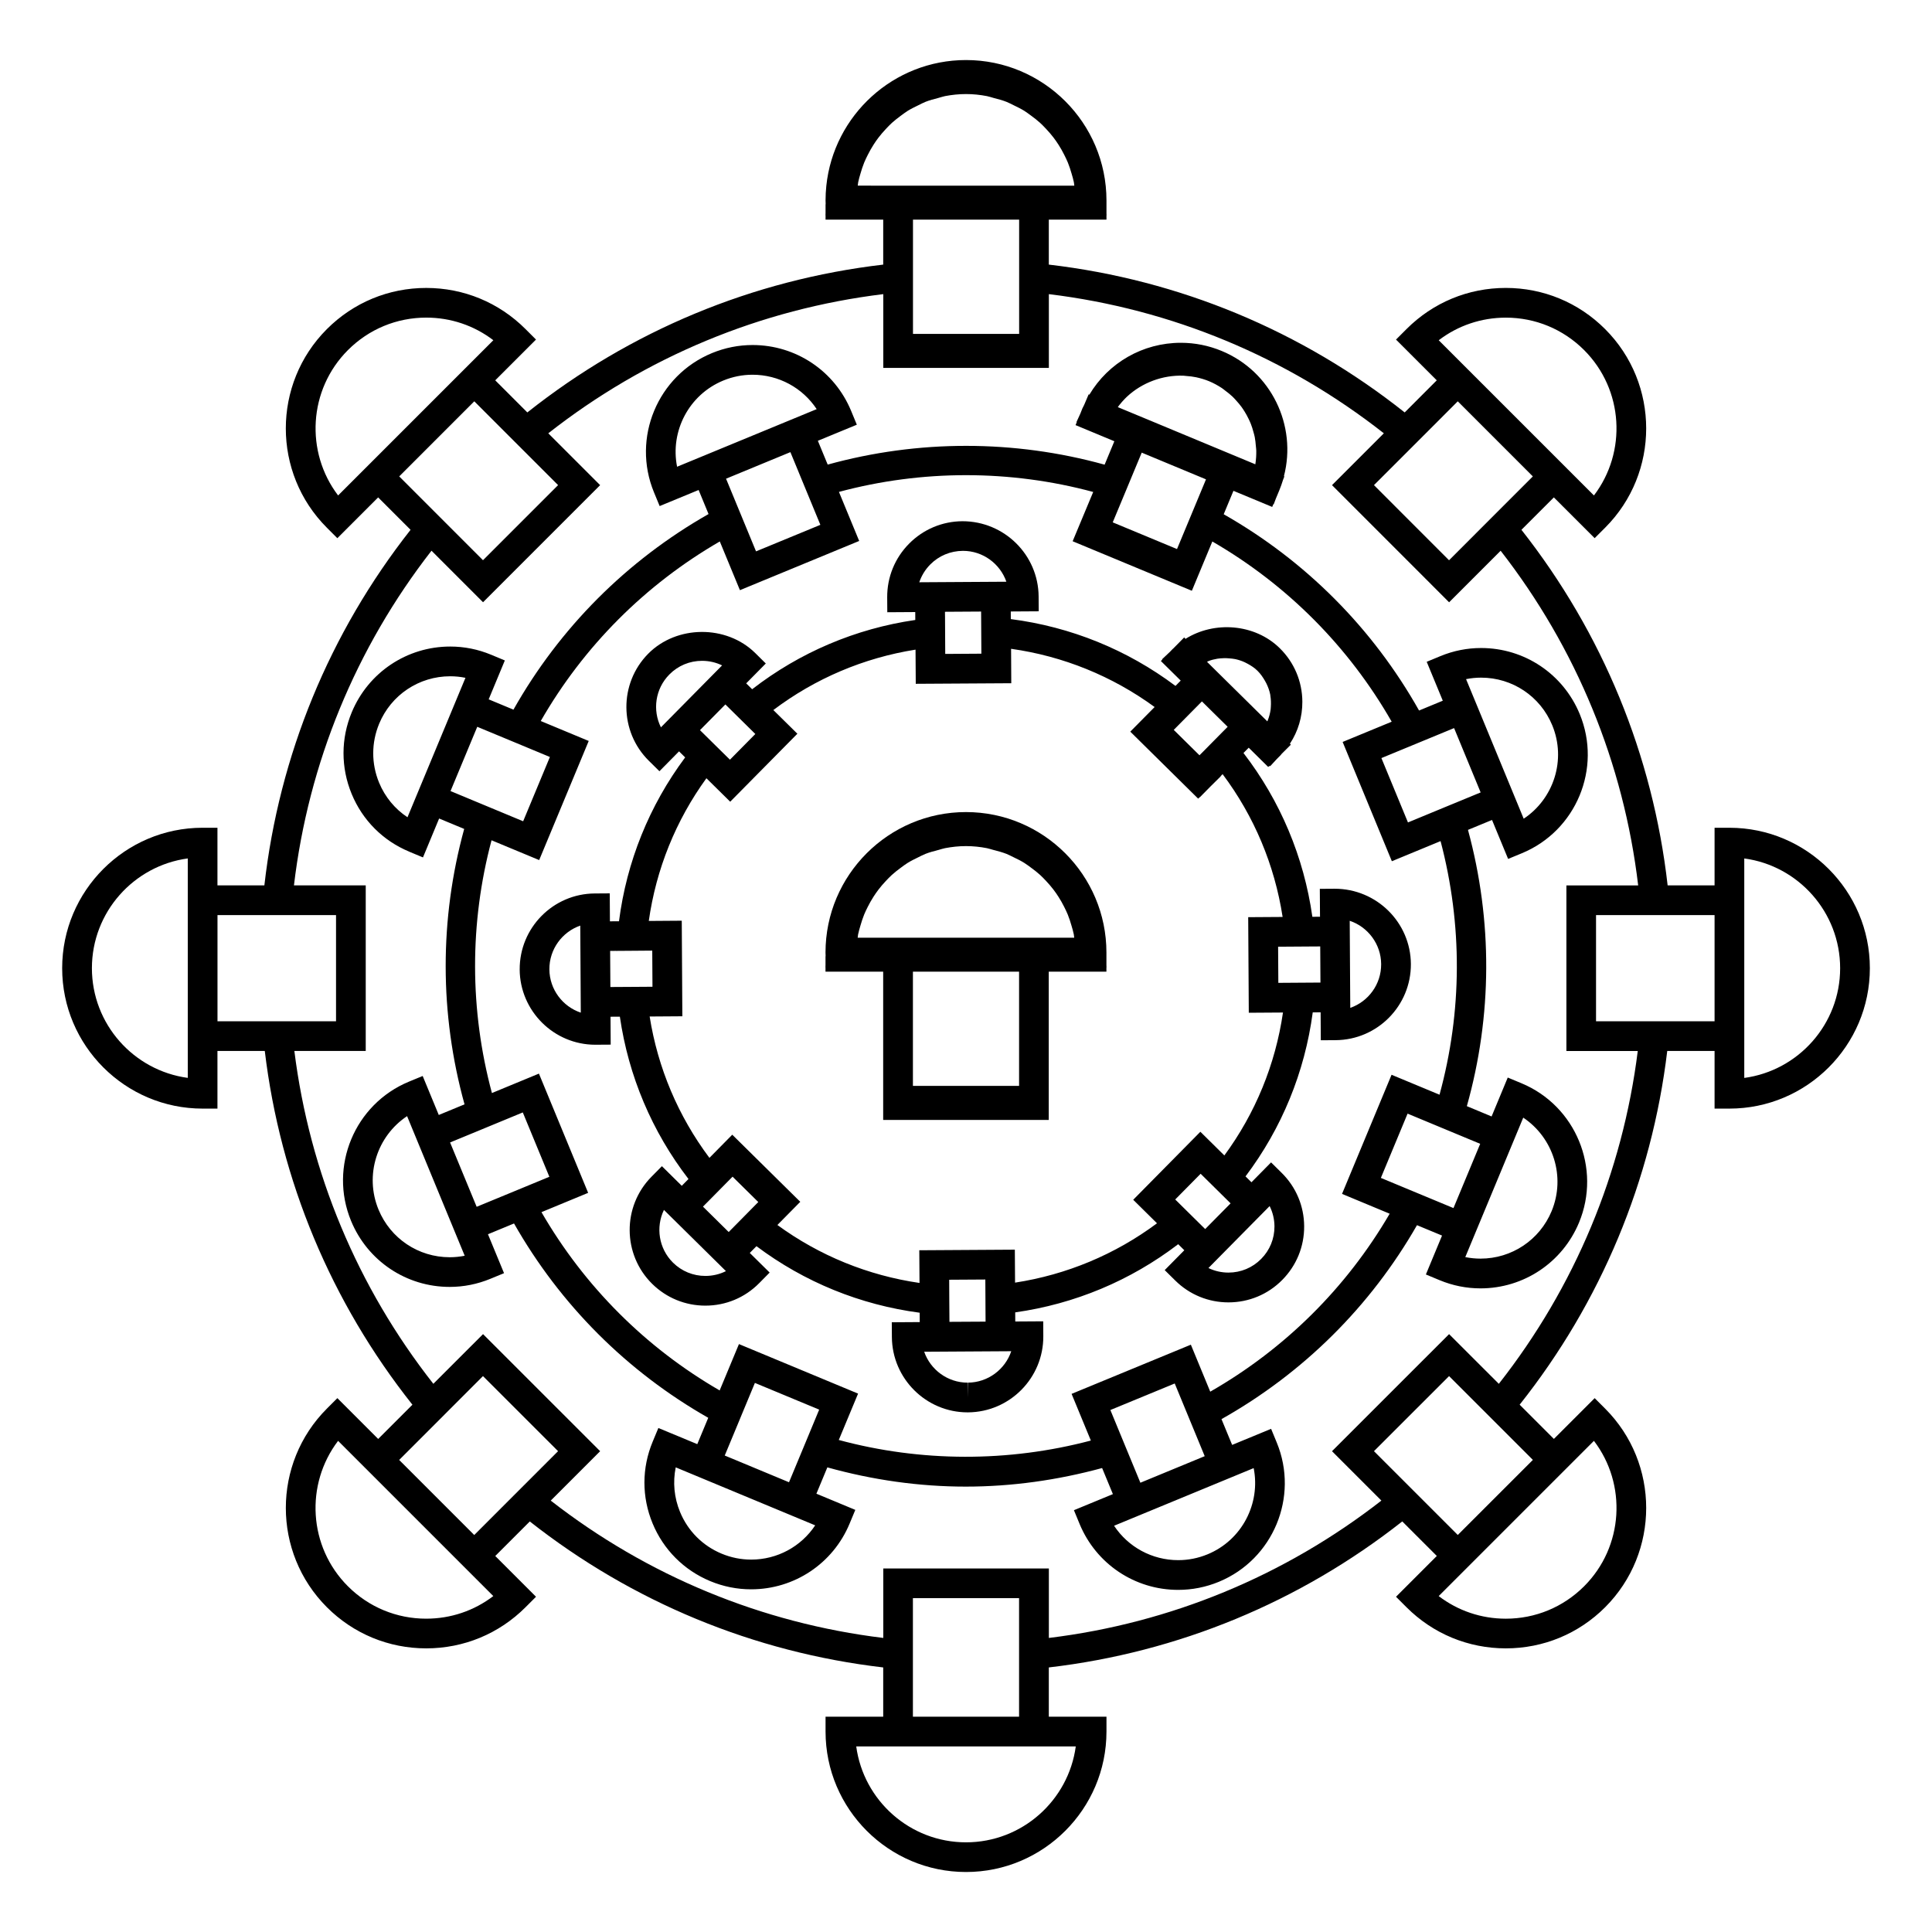
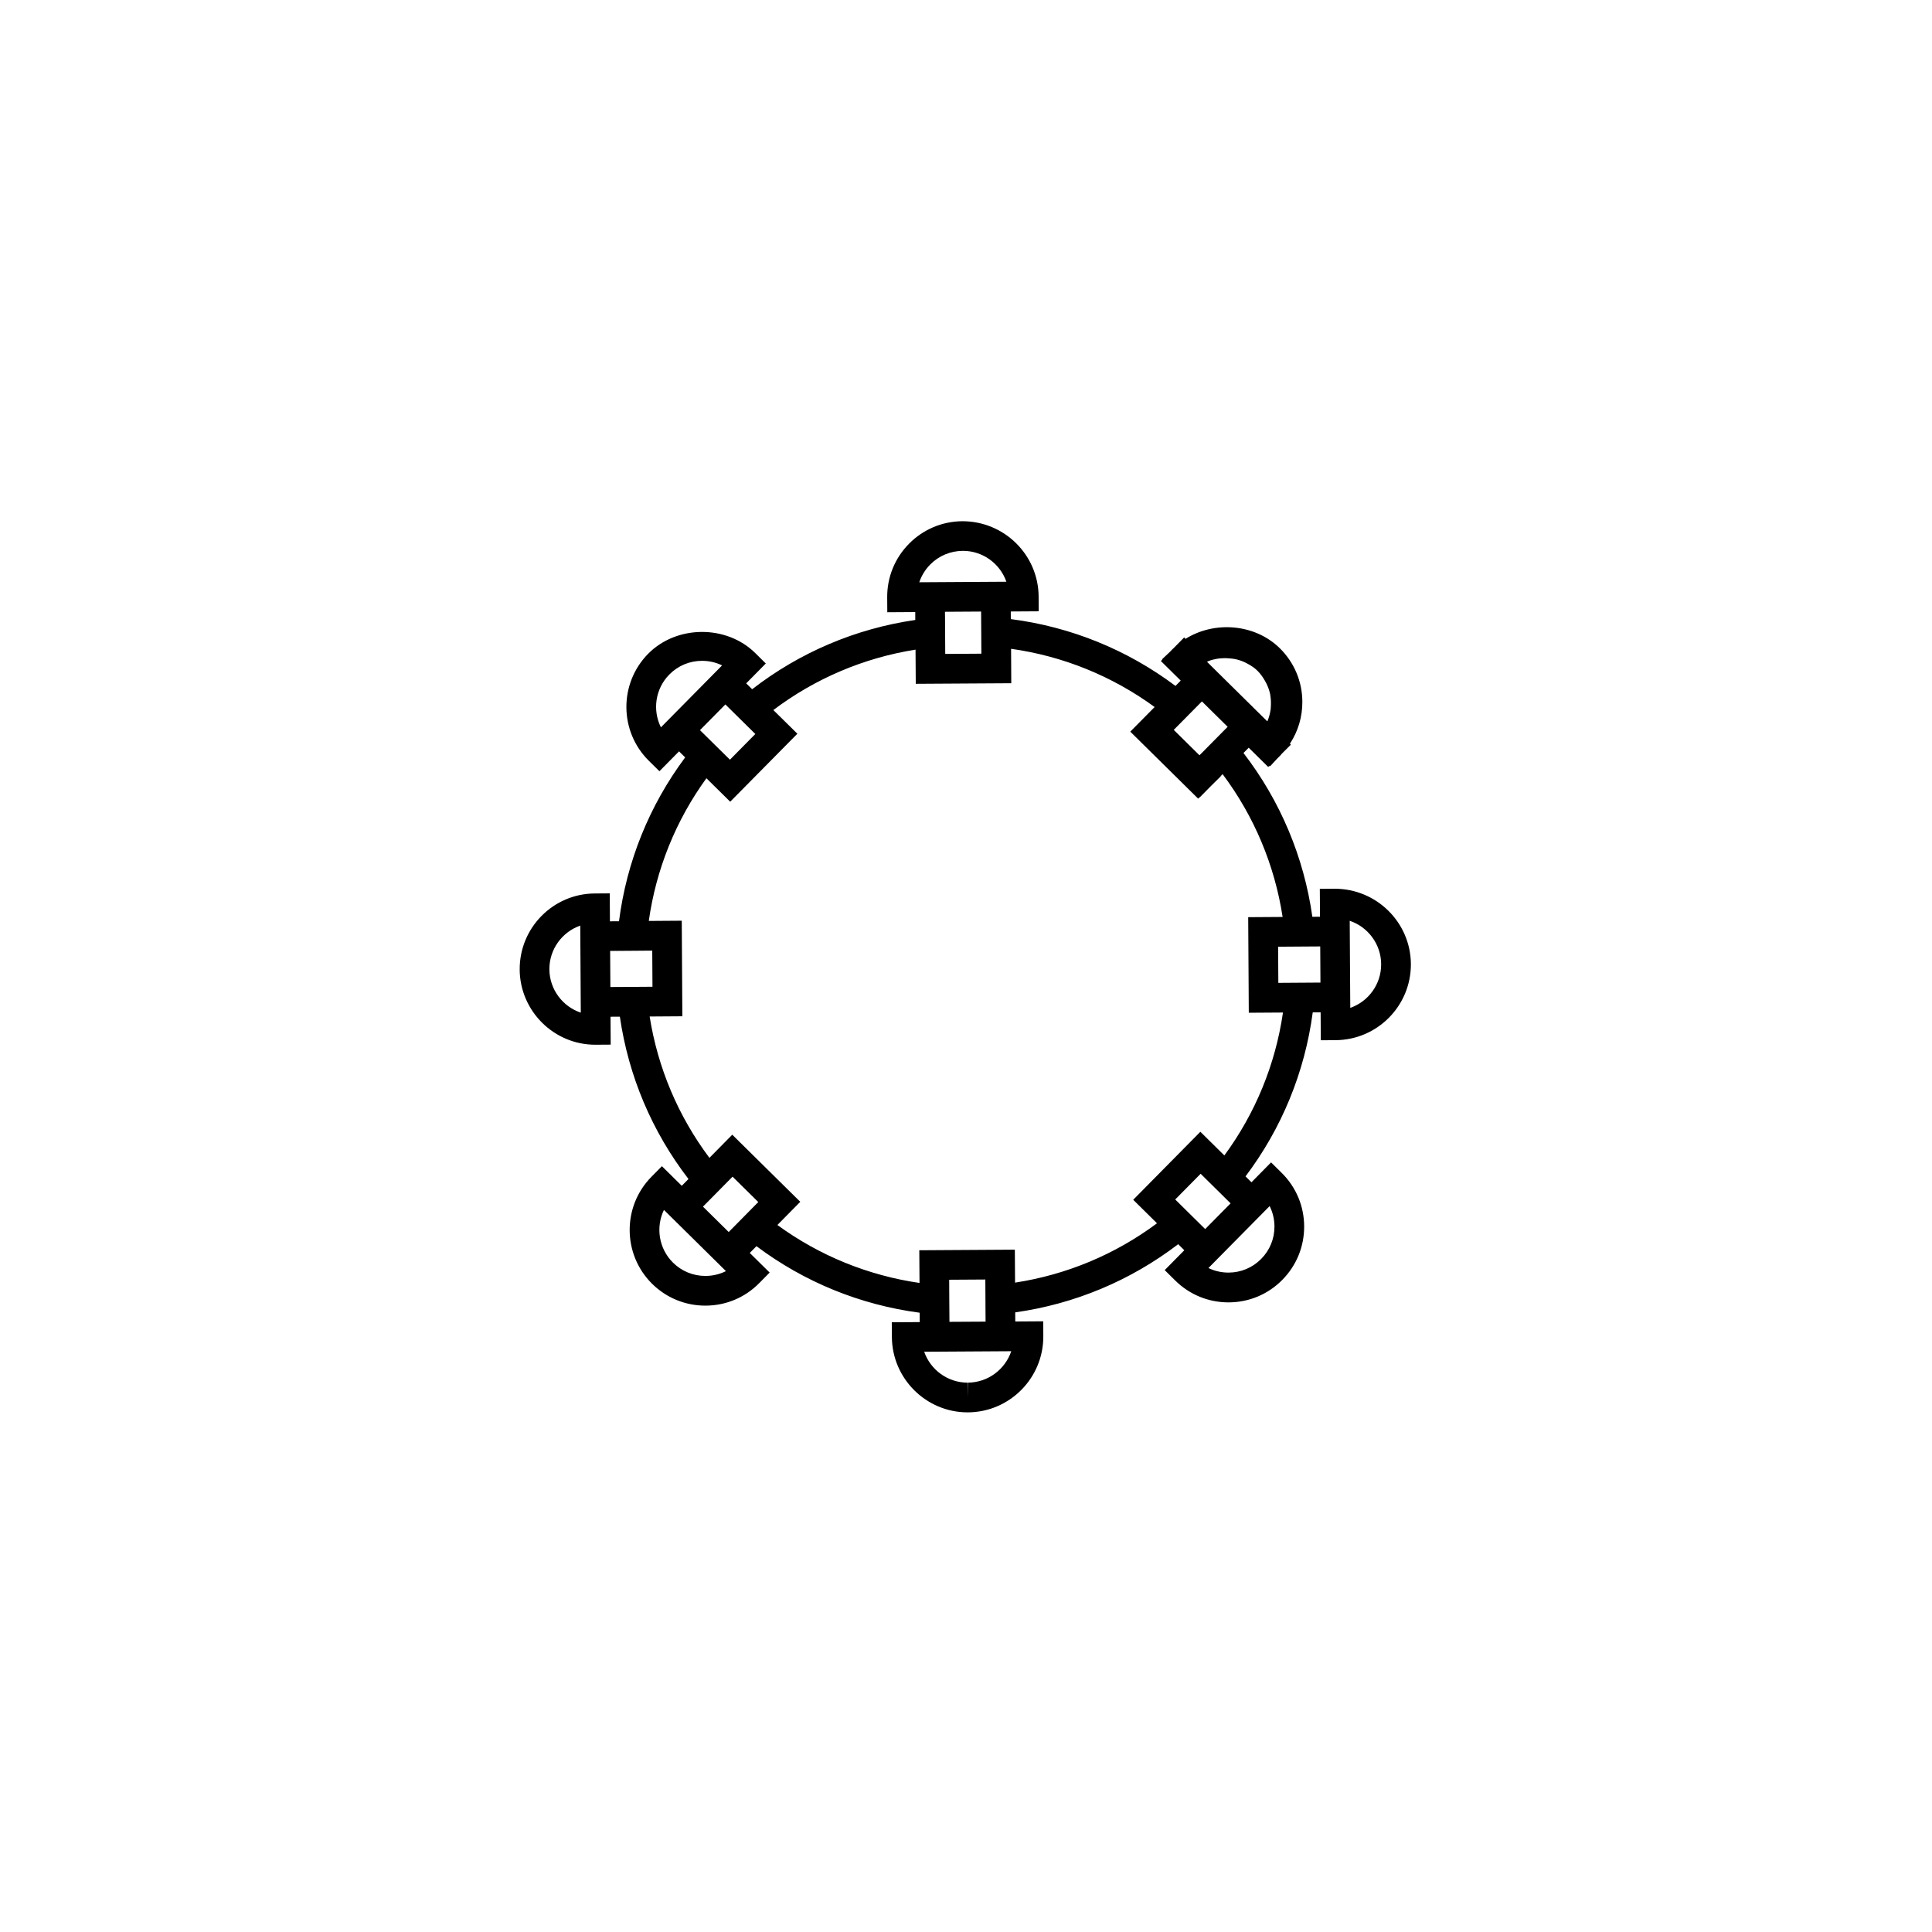
<svg xmlns="http://www.w3.org/2000/svg" fill="#000000" width="800px" height="800px" version="1.1" viewBox="144 144 512 512">
  <g>
-     <path d="m197.69 437.79h3.938v-15.273h12.543c4.113 34.328 17.574 66.582 39.125 93.746l-9.074 9.074-10.816-10.816-2.781 2.781c-14.504 14.52-14.5 38.133 0.012 52.637 7.031 7.027 16.375 10.895 26.32 10.895s19.285-3.867 26.312-10.895l2.781-2.781-10.801-10.801 9.152-9.156c27.168 21.375 59.387 34.684 93.66 38.688v13.051h-15.281v3.938c0 20.523 16.699 37.223 37.223 37.223s37.223-16.699 37.223-37.223v-3.938h-15.281v-13.051c34.27-4.004 66.492-17.312 93.668-38.695l9.156 9.152-10.812 10.812 2.781 2.781c7.031 7.027 16.379 10.895 26.32 10.895 9.945 0 19.293-3.867 26.324-10.898 14.5-14.516 14.5-38.121 0-52.633l-2.781-2.781-10.805 10.805-9.074-9.07c21.543-27.164 35-59.406 39.113-93.738h12.543v15.273h3.938c20.52 0 37.215-16.695 37.215-37.207 0-20.523-16.695-37.219-37.215-37.219l-3.938-0.004v15.277h-12.438c-3.914-34.484-17.238-66.902-38.742-94.234l8.59-8.59 10.812 10.805 2.781-2.781c14.504-14.512 14.5-38.121-0.012-52.629-7.027-7.031-16.375-10.906-26.32-10.906s-19.285 3.871-26.312 10.906l-2.781 2.785 10.801 10.797-8.5 8.508c-27.301-21.66-59.742-35.141-94.312-39.176v-11.914h15.281v-1.133h0.02l-0.02-0.605v-3.34c0-20.523-16.699-37.219-37.223-37.219-19.215 0-35.074 14.633-37.02 33.34-0.133 1.273-0.203 2.57-0.203 3.883l0.027 0.844c-0.004 0.102-0.027 0.195-0.027 0.293v2.199l-0.02 0.605h0.02v1.133h15.281v11.914c-34.57 4.039-67.012 17.52-94.312 39.176l-8.508-8.508 10.805-10.805-2.781-2.781c-7.027-7.027-16.367-10.898-26.309-10.898-9.949 0-19.293 3.871-26.324 10.906-14.512 14.512-14.516 38.121-0.012 52.629l2.781 2.785 10.812-10.812 8.59 8.59c-21.5 27.332-34.824 59.75-38.742 94.234h-12.434v-15.277h-3.938c-20.52 0-37.215 16.699-37.215 37.219 0 20.516 16.695 37.211 37.215 37.211zm408.56-15.273v-51.02c14.32 1.926 25.406 14.238 25.406 29.086s-11.078 27.145-25.406 29.078zm-349.3 150.45c-7.84 0-15.207-3.051-20.75-8.59-10.496-10.496-11.363-27.031-2.602-38.535l41.133 41.133c-5.086 3.891-11.273 5.992-17.781 5.992zm21.23-30.68-8.5 8.508-19.895-19.895 8.445-8.445 13.762-13.777 19.902 19.895zm150.91 64.531c-1.93 14.328-14.242 25.418-29.09 25.418s-27.16-11.082-29.09-25.418zm-43.16-7.871v-31.418h28.133v31.418zm175.43-68.059 5.047-5.047c8.766 11.492 7.898 28.035-2.594 38.531-5.547 5.543-12.914 8.598-20.758 8.598-6.508 0-12.695-2.106-17.785-5.992zm-11.133 0-19.902 19.895-11.574-11.574-10.637-10.633 19.902-19.895 13.777 13.77zm36.59-144.38h11.562v28.141h-31.414v-28.141zm-43.762-158.33c7.84 0 15.203 3.055 20.75 8.598 10.496 10.496 11.363 27.031 2.602 38.527l-41.133-41.133c5.086-3.887 11.273-5.992 17.781-5.992zm-20.605 30.055 7.871-7.879 19.895 19.902-7.934 7.934-14.273 14.285-19.895-19.91zm-151.14-65.031c0.051-0.301 0.059-0.621 0.117-0.914 0.156-0.766 0.379-1.508 0.594-2.246 0.293-1.004 0.605-1.996 0.992-2.949 0.301-0.723 0.637-1.422 0.988-2.109 0.453-0.898 0.945-1.77 1.484-2.613 0.414-0.656 0.855-1.289 1.324-1.906 0.605-0.793 1.254-1.539 1.93-2.262 0.523-0.555 1.051-1.113 1.617-1.633 0.746-0.676 1.547-1.289 2.356-1.891 0.605-0.441 1.191-0.898 1.828-1.297 0.898-0.555 1.859-1.023 2.812-1.484 0.641-0.309 1.254-0.656 1.922-0.914 1.098-0.438 2.262-0.734 3.422-1.035 0.594-0.152 1.16-0.367 1.762-0.484 1.797-0.34 3.648-0.539 5.551-0.539 1.898 0 3.754 0.199 5.547 0.547 0.605 0.117 1.176 0.332 1.762 0.484 1.164 0.301 2.324 0.598 3.422 1.035 0.668 0.262 1.285 0.609 1.926 0.914 0.957 0.461 1.91 0.922 2.809 1.484 0.637 0.398 1.219 0.855 1.828 1.297 0.809 0.598 1.617 1.211 2.356 1.891 0.562 0.516 1.09 1.07 1.617 1.633 0.676 0.723 1.328 1.469 1.93 2.262 0.469 0.613 0.906 1.254 1.328 1.906 0.539 0.84 1.027 1.711 1.48 2.609 0.348 0.691 0.688 1.391 0.988 2.113 0.387 0.957 0.703 1.941 0.992 2.945 0.215 0.746 0.438 1.48 0.594 2.246 0.062 0.301 0.066 0.613 0.117 0.914h-50.629l-6.766-0.012zm42.77 9.004v30.281h-28.133v-30.281zm-180.48 73.094c-8.754-11.492-7.887-28.031 2.609-38.527 5.547-5.547 12.914-8.602 20.758-8.602 6.508 0 12.691 2.106 17.773 5.992zm16.195-5.047 19.895-19.902 7.871 7.879 14.336 14.332-19.902 19.902-14.273-14.281zm8.555 19.691 13.656 13.656 31.031-31.031-13.738-13.738c25.77-20.242 56.289-32.922 88.777-36.883v19.551h43.879v-19.551c32.484 3.957 63.008 16.637 88.777 36.883l-13.738 13.738 31.031 31.043 13.656-13.66c20.074 25.801 32.609 56.297 36.449 88.691h-19.023v43.883h18.914c-4.035 32.25-16.699 62.578-36.82 88.203l-13.18-13.172-31.031 31.027 13.09 13.09c-25.637 19.965-55.934 32.477-88.125 36.398v-18.406h-43.879v18.406c-32.191-3.922-62.488-16.43-88.125-36.395l13.09-13.094-31.031-31.027-13.172 13.168c-20.133-25.637-32.793-55.961-36.832-88.207h18.914v-43.883h-19.023c3.84-32.398 16.379-62.895 36.453-88.691zm-56.715 96.566h31.414v28.141h-31.414zm-7.875-15.016v58.156c-14.32-1.93-25.406-14.234-25.406-29.078 0.004-14.84 11.086-27.145 25.406-29.078z" />
-     <path d="m252.46 369.71 3.633 1.512 4.281-10.309 6.641 2.762c-6.57 23.941-6.539 49.008 0.09 72.988l-6.824 2.816-4.266-10.332-3.637 1.5c-14.402 5.953-21.285 22.508-15.34 36.91 4.383 10.617 14.641 17.488 26.129 17.488h0.004c3.695 0 7.32-0.723 10.766-2.141l3.637-1.5-4.258-10.316 6.906-2.856c12.258 21.57 29.934 39.25 51.469 51.5l-2.902 6.981-10.312-4.281-1.512 3.633c-2.902 6.969-2.914 14.648-0.031 21.629 2.883 6.981 8.309 12.418 15.277 15.32 3.465 1.438 7.109 2.172 10.836 2.172 11.469 0 21.715-6.84 26.109-17.418l1.512-3.633-10.312-4.289 2.902-6.977c11.965 3.328 24.273 5.098 36.668 5.098 12.207 0 24.34-1.711 36.148-4.922l2.856 6.91-10.328 4.262 1.5 3.637c4.387 10.617 14.648 17.48 26.129 17.48 3.707 0 7.328-0.719 10.781-2.141 14.395-5.945 21.281-22.5 15.344-36.902l-1.5-3.637-10.324 4.262-2.824-6.832c21.676-12.203 39.469-29.852 51.809-51.398l6.641 2.754-4.281 10.309 3.633 1.512c3.465 1.438 7.109 2.172 10.836 2.172 11.457 0 21.699-6.84 26.105-17.414 5.984-14.391-0.859-30.965-15.246-36.945l-3.633-1.512-4.281 10.312-6.559-2.731c6.742-23.973 6.848-49.117 0.301-73.215l6.371-2.629 4.266 10.324 3.637-1.5c14.402-5.945 21.281-22.504 15.336-36.902-4.383-10.621-14.641-17.488-26.129-17.488-3.707 0-7.328 0.719-10.781 2.144l-3.637 1.508 4.262 10.312-6.289 2.598c-12.273-21.801-30.062-39.664-51.773-52.012l2.582-6.207h0.004l10.262 4.266 0.305-0.707 0.043 0.016 0.02-0.059 0.051 0.02 0.547-1.457 0.914-2.195c0.379-0.914 0.703-1.836 0.988-2.766l0.363-0.938-0.121-0.051c3.488-13.41-3.32-27.727-16.469-33.188-3.469-1.441-7.117-2.172-10.844-2.172-10.078 0-19.203 5.285-24.25 13.75l-0.184-0.09-1.211 2.844c-0.137 0.316-0.324 0.594-0.457 0.906l-0.516 1.312-1.051 2.297 0.082 0.035-0.324 0.762 10.285 4.277-2.578 6.207c-23.969-6.644-49.422-6.644-73.387-0.02l-2.609-6.309 10.328-4.262-1.5-3.637c-4.383-10.617-14.641-17.48-26.129-17.48-3.699 0-7.328 0.723-10.773 2.144-14.402 5.945-21.293 22.5-15.352 36.898l1.5 3.637 10.328-4.262 2.629 6.375c-21.699 12.344-39.453 30.145-51.699 51.836l-6.566-2.731 4.281-10.309-3.633-1.512c-3.465-1.441-7.109-2.172-10.836-2.172-11.457 0-21.699 6.84-26.098 17.418-2.902 6.969-2.914 14.648-0.031 21.629 2.875 6.984 8.305 12.422 15.273 15.316zm10.719 107.47c-8.297 0-15.695-4.953-18.863-12.617-3.777-9.148-0.383-19.496 7.566-24.777l1.113 2.703 13.043 31.605 1.113 2.691c-1.309 0.258-2.629 0.395-3.973 0.395zm7.141-13.367-7.043-17.051 6.016-2.481v0.004l3.394-1.406 0.605-0.25 9.254-3.824 7.039 17.055-9.18 3.793zm72.738 93.496c-2.684 0-5.316-0.531-7.812-1.57-5.031-2.09-8.949-6.016-11.027-11.051-1.57-3.801-1.945-7.887-1.145-11.824l36.961 15.367c-3.727 5.613-10.039 9.078-16.977 9.078zm14.258-30.645-4.219 10.148-8.516-3.543-8.516-3.539 2.555-6.144 1.273-3.066 0.387-0.945 3.777-9.09 17.035 7.078zm80.945-8.996 17.055-7.031 5.465 13.246 2.481 6.016-17.047 7.039-3.672-8.891zm37.977 15.395c1.863 9.363-3.074 19.07-12.219 22.844-2.492 1.027-5.106 1.547-7.773 1.547-6.949 0-13.273-3.481-17.004-9.117zm63.762-74.402 6.559-15.785 1.117-2.691c7.941 5.297 11.309 15.648 7.516 24.793-3.176 7.629-10.57 12.57-18.836 12.57-1.363 0-2.715-0.137-4.039-0.402zm-3.731-11.539-1.609 3.871-5.473 13.16-5.777-2.402-4.019-1.668-9.445-3.926 7.078-17.035 12.305 5.117zm0.242-123.54c8.285 0 15.688 4.949 18.852 12.617 3.777 9.148 0.383 19.492-7.566 24.766l-12.164-29.469-1.996-4.828-1.113-2.691c1.305-0.262 2.641-0.395 3.988-0.395zm-7.16 13.367 7.039 17.051-5.516 2.277-0.523 0.215-3.5 1.441-9.723 4.019-7.039-17.055 9.789-4.039zm-88.723-85.59c0.469-0.586 0.957-1.16 1.48-1.691 0.18-0.184 0.355-0.367 0.547-0.539 4-3.727 9.484-5.773 14.977-5.566 0.246 0.012 0.492 0.051 0.738 0.074 0.875 0.066 1.754 0.156 2.617 0.34 1.164 0.258 2.312 0.582 3.438 1.051 1.203 0.5 2.305 1.113 3.352 1.793 0.352 0.227 0.656 0.504 0.992 0.754 0.656 0.488 1.301 0.992 1.883 1.555 0.348 0.332 0.66 0.691 0.988 1.051 0.492 0.547 0.973 1.102 1.402 1.695 0.293 0.402 0.555 0.82 0.82 1.238 0.371 0.609 0.719 1.234 1.023 1.875 0.215 0.445 0.426 0.891 0.605 1.348 0.27 0.676 0.477 1.379 0.672 2.082 0.121 0.457 0.27 0.902 0.355 1.371 0.156 0.793 0.234 1.602 0.301 2.41 0.031 0.398 0.105 0.793 0.109 1.195 0.02 1.207-0.051 2.426-0.25 3.648l-20.195-8.398-6.543-2.723-5.977-2.481-1.297-0.539-2.289-0.949-0.141-0.059c0.129-0.184 0.262-0.359 0.391-0.535zm2.047 21.969 1.664-4.008 2.234-5.367 15.734 6.539 1.297 0.539-3.898 9.379-3.785 9.094-17.035-7.078zm-81.266 9.758-17.051 7.031-4.312-10.453-3.633-8.805 17.051-7.039 2.258 5.469h-0.004zm-37.973-15.395c-1.867-9.352 3.074-19.055 12.223-22.836 2.492-1.027 5.106-1.547 7.766-1.547 6.953 0 13.277 3.481 17.004 9.117zm11.32 19.801 5.332 12.91 31.605-13.043-5.363-13c22-5.914 45.375-5.918 67.383 0.016l-5.449 13.059 31.594 13.125 5.426-13.059c19.816 11.469 36.133 27.855 47.531 47.762l-13 5.363 13.043 31.609 12.91-5.332c5.84 22.133 5.75 45.184-0.277 67.207l-12.711-5.285-13.125 31.57 12.625 5.254c-11.461 19.652-27.773 35.832-47.551 47.16l-5.137-12.453-31.609 13.035 5.106 12.371c-21.848 5.777-45.008 5.734-66.801-0.152l5.113-12.289-31.57-13.125-5.113 12.285c-19.637-11.355-35.844-27.574-47.223-47.246l12.371-5.117-13.043-31.598-12.457 5.148c-5.918-22.02-5.953-45.008-0.102-66.984l12.625 5.246 13.129-31.566-12.711-5.285c11.367-19.801 27.652-36.129 47.449-47.586zm-64.277 49.117 9.746 4.047 9.504 3.953-7.086 17.035-10.879-4.523-8.367-3.481 5.312-12.777zm-25.996-0.82c3.168-7.637 10.562-12.57 18.828-12.57 1.363 0 2.715 0.137 4.039 0.41l-12.574 30.25-1.668 4.016-1.117 2.688c-3.352-2.219-5.969-5.391-7.535-9.184-2.07-5.039-2.059-10.574 0.027-15.609z" />
    <path d="m281.72 400.94c0.074 10.988 9.062 19.926 20.047 19.926l4.074-0.027-0.047-7.394 2.477-0.016c2.281 15.719 8.508 30.449 18.184 43.02l-1.777 1.801-5.266-5.199-2.762 2.797c-7.773 7.867-7.699 20.598 0.172 28.375 3.785 3.731 8.789 5.785 14.102 5.785 5.406 0 10.48-2.113 14.281-5.969l2.762-2.797-5.269-5.199 1.773-1.793c12.684 9.516 27.496 15.555 43.254 17.637l0.016 2.481-7.41 0.047 0.027 3.938c0.078 10.996 9.074 19.938 20.062 19.938h0.125c11.051-0.074 20-9.125 19.941-20.188l-0.02-3.941-7.41 0.047-0.016-2.414c15.777-2.227 30.562-8.418 43.191-18.07l1.621 1.605-5.195 5.266 2.797 2.762c3.777 3.731 8.785 5.789 14.098 5.789 5.406 0 10.477-2.113 14.27-5.961 3.769-3.816 5.824-8.859 5.793-14.223-0.035-5.359-2.152-10.387-5.969-14.148l-2.801-2.766-5.195 5.269-1.578-1.559c9.605-12.73 15.707-27.613 17.816-43.465l2.09-0.016 0.047 7.406 3.938-0.027c11.059-0.074 20.004-9.125 19.934-20.195-0.074-10.988-9.07-19.934-20.195-19.934l-3.938 0.027 0.051 7.394-2.027 0.016c-2.246-15.863-8.492-30.73-18.254-43.41l1.387-1.402 5.168 5.106 0.289-0.273 0.09 0.094 0.109-0.117 0.062 0.059 1.715-1.859 0.988-0.996c0.117-0.117 0.195-0.258 0.309-0.379l2.445-2.441-0.258-0.25c2.168-3.281 3.32-7.125 3.297-11.148-0.031-5.359-2.152-10.387-5.969-14.148-6.598-6.512-17.352-7.309-25.008-2.488l-0.332-0.387-2.914 2.949c-0.043 0.035-0.094 0.062-0.133 0.105l-0.738 0.766-2.09 1.973 0.074 0.074-0.383 0.387 5.258 5.191-1.387 1.406c-12.801-9.598-27.746-15.66-43.637-17.707l-0.012-2.019 7.406-0.047-0.027-3.938c-0.074-10.988-9.07-19.934-20.188-19.934-5.359 0.031-10.387 2.152-14.152 5.961-3.769 3.816-5.82 8.863-5.789 14.223l0.027 3.938 7.406-0.047 0.012 2.094c-15.816 2.297-30.617 8.586-43.234 18.359l-1.578-1.559 5.195-5.266-2.797-2.766c-7.637-7.535-20.844-7.445-28.375 0.184-7.766 7.871-7.688 20.598 0.18 28.367l2.801 2.766 5.199-5.266 1.621 1.605c-9.504 12.754-15.508 27.621-17.535 43.422l-2.402 0.016-0.047-7.41-3.941 0.027c-11.055 0.043-19.996 9.102-19.926 20.164zm228.3-1.438c0.035 5.348-3.391 9.926-8.184 11.594l-0.074-11.348-0.074-11.73c4.805 1.613 8.297 6.152 8.332 11.484zm-179.09 82.633c-3.227 0-6.269-1.242-8.57-3.512-3.805-3.762-4.613-9.422-2.41-13.984l1.727 1.707 14.703 14.516c-1.664 0.832-3.523 1.273-5.449 1.273zm10.359-15.867-0.34 0.348-3.84 3.883-6.816-6.727 1.145-1.16 0.004 0.004 6.695-6.785 6.816 6.723zm59.215 44.148-0.078 3.938v-3.938c-5.305 0-9.844-3.426-11.508-8.188l23.074-0.141c-1.613 4.805-6.152 8.289-11.488 8.328zm-4.961-27.27 9.578-0.059 0.031 5.305 0.004 1.043 0.02 3.285 0.012 1.527-0.438 0.004-9.137 0.051-0.043-5.809v-0.094zm66.879-14.379-6.977-6.891 6.734-6.816 3.906 3.856 4.035 3.988-4.231 4.277-2.504 2.535zm18.043-5.141c0.824 1.648 1.266 3.473 1.281 5.367 0.016 3.258-1.227 6.324-3.527 8.637-2.305 2.336-5.379 3.621-8.664 3.621-1.863 0-3.668-0.414-5.305-1.207l2.816-2.856zm12.266-68.805 1.141-0.004 0.031 4.84 0.027 4.734-2.371 0.016-8.789 0.059-0.059-9.578zm-28.477-75.625c0.766-0.301 1.555-0.492 2.356-0.629 0.566-0.094 1.148-0.121 1.723-0.141 0.473-0.012 0.938 0.004 1.406 0.047 0.547 0.043 1.098 0.094 1.637 0.203 0.852 0.188 1.68 0.457 2.477 0.824 0.285 0.125 0.555 0.273 0.828 0.426 0.922 0.508 1.816 1.086 2.57 1.844 0.82 0.809 1.441 1.727 1.988 2.676 0.121 0.215 0.246 0.426 0.348 0.641 0.473 0.957 0.828 1.945 1.035 2.965 0.031 0.137 0.027 0.285 0.051 0.426 0.148 0.934 0.172 1.879 0.109 2.824-0.016 0.219-0.02 0.441-0.047 0.66-0.137 1.027-0.398 2.043-0.797 3.019-0.027 0.062-0.062 0.121-0.09 0.184l-3.07-3.027-0.859-0.852-6.906-6.816-2.902-2.867-2.242-2.215c0.133-0.059 0.258-0.145 0.387-0.191zm-5.539 14.531 3.805-3.848 0.012 0.012 6.809 6.719-0.754 0.766-0.004-0.004-3.051 3.09-2.914 2.953-0.746 0.742-3.973-3.922-2.844-2.809zm-68.199-40.121c2.293-2.32 5.348-3.606 8.68-3.625 5.305 0 9.84 3.426 11.504 8.184l-23.082 0.141c0.59-1.75 1.566-3.356 2.898-4.699zm3.945 17.418-0.02-3.727-0.004 0.004-0.012-1.172 9.578-0.059 0.035 5.469 0.035 5.695-9.578 0.062-0.031-5.648v-0.004zm-57.285 20.59 6.992 6.902-6.727 6.812-3.879-3.824-4.062-4.008 2.516-2.547 4.215-4.266zm-13.164 0.215-4.863 4.922c-2.262-4.535-1.523-10.195 2.234-14 2.305-2.34 5.383-3.625 8.668-3.625 1.867 0 3.672 0.418 5.312 1.211zm7.191 18.41 6.309 6.223 17.801-18.016-6.367-6.277c11.074-8.359 23.953-13.832 37.68-16.008l0.059 9.055 25.312-0.152-0.051-9.125c13.801 1.945 26.801 7.223 38.043 15.43l-6.453 6.523 17.988 17.758 0.395-0.387 0.035 0.035 2.816-2.856 2.746-2.715-0.035-0.035 0.398-0.41 0.125-0.125c8.344 11.133 13.781 24.066 15.902 37.844l-9.121 0.059 0.156 25.328 9.059-0.059c-2.004 13.754-7.316 26.703-15.535 37.875l-6.356-6.277-17.797 18.023 6.305 6.231c-11.074 8.25-23.941 13.629-37.617 15.727l-0.059-8.734-25.32 0.156 0.059 8.664c-13.664-1.988-26.543-7.238-37.664-15.359l6.062-6.144-18.023-17.785-6.051 6.137c-8.27-11.031-13.68-23.832-15.84-37.461l8.664-0.059-0.156-25.328-8.738 0.062c1.938-13.707 7.156-26.637 15.27-37.816zm-23.988 45.754v0.004l4.281-0.031h0.051l5.305-0.043 0.059 9.578-5.254 0.035-5.902 0.035-0.062-9.574zm-9.441-6.699 0.141 23.07c-4.801-1.609-8.285-6.144-8.324-11.477-0.031-5.344 3.394-9.918 8.184-11.594z" />
-     <path d="m362.77 401.5h15.281v39.293h43.879v-39.293h15.281l0.004-1.137h0.02l-0.02-0.605v-3.332c0-20.523-16.699-37.219-37.223-37.219-20.523 0-37.223 16.695-37.223 37.219l0.027 0.844c-0.004 0.102-0.027 0.195-0.027 0.293v2.195l-0.02 0.605h0.02l-0.004 1.137zm51.297 15.348v14.93h-28.133v-30.281h28.133zm-42.648-25.27c0.156-0.766 0.379-1.5 0.594-2.242 0.293-1.004 0.605-2 0.992-2.953 0.301-0.719 0.629-1.418 0.98-2.098 0.457-0.902 0.949-1.777 1.492-2.625 0.418-0.652 0.852-1.281 1.316-1.891 0.609-0.797 1.258-1.547 1.941-2.277 0.523-0.551 1.043-1.102 1.605-1.617 0.75-0.684 1.555-1.301 2.371-1.906 0.594-0.438 1.18-0.891 1.816-1.285 0.898-0.562 1.859-1.027 2.816-1.492 0.637-0.305 1.25-0.652 1.91-0.906 1.105-0.438 2.273-0.738 3.438-1.039 0.586-0.152 1.148-0.363 1.754-0.477 1.793-0.34 3.641-0.547 5.547-0.547s3.754 0.199 5.547 0.547c0.605 0.117 1.164 0.332 1.754 0.477 1.172 0.301 2.332 0.605 3.438 1.039 0.66 0.262 1.273 0.605 1.91 0.906 0.965 0.461 1.922 0.93 2.816 1.492 0.637 0.395 1.219 0.852 1.816 1.285 0.82 0.605 1.625 1.219 2.371 1.906 0.555 0.508 1.082 1.059 1.605 1.617 0.684 0.73 1.332 1.48 1.941 2.277 0.469 0.609 0.898 1.242 1.316 1.891 0.547 0.844 1.035 1.723 1.492 2.625 0.348 0.688 0.684 1.387 0.98 2.106 0.387 0.957 0.703 1.945 0.992 2.953 0.215 0.738 0.438 1.477 0.594 2.242 0.062 0.301 0.066 0.613 0.117 0.914h-57.383c0.051-0.312 0.055-0.629 0.117-0.922z" />
  </g>
</svg>